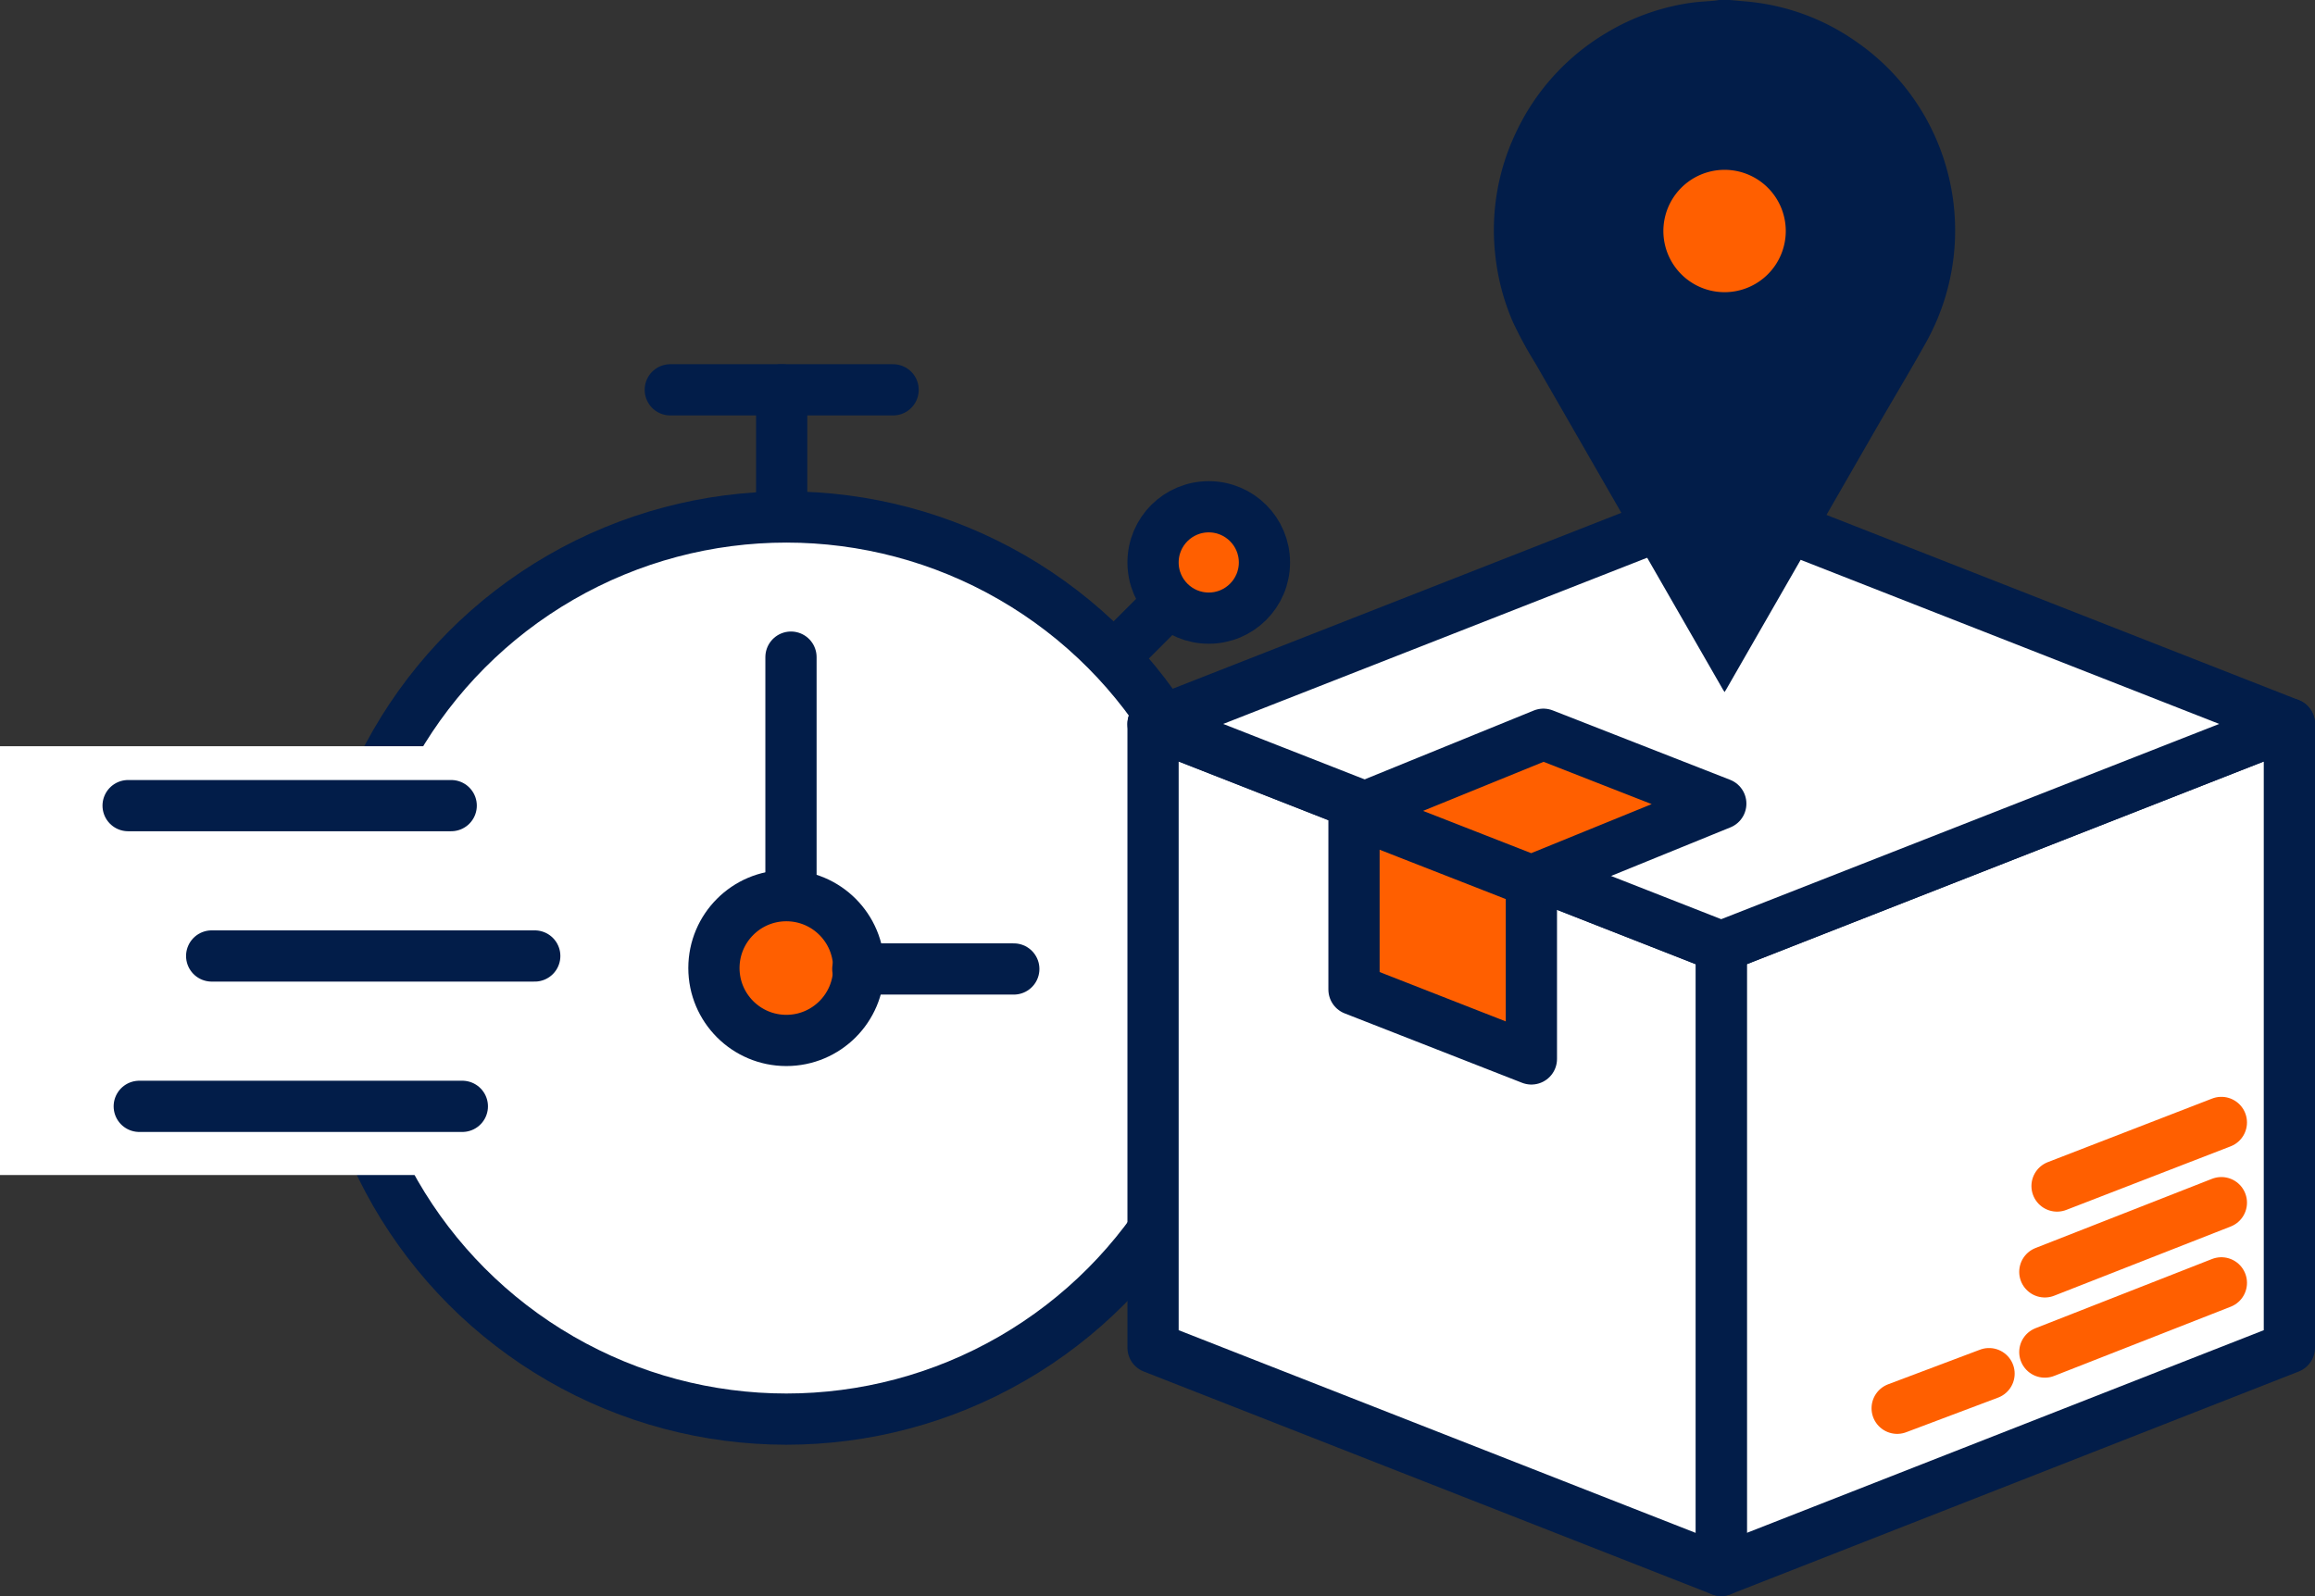
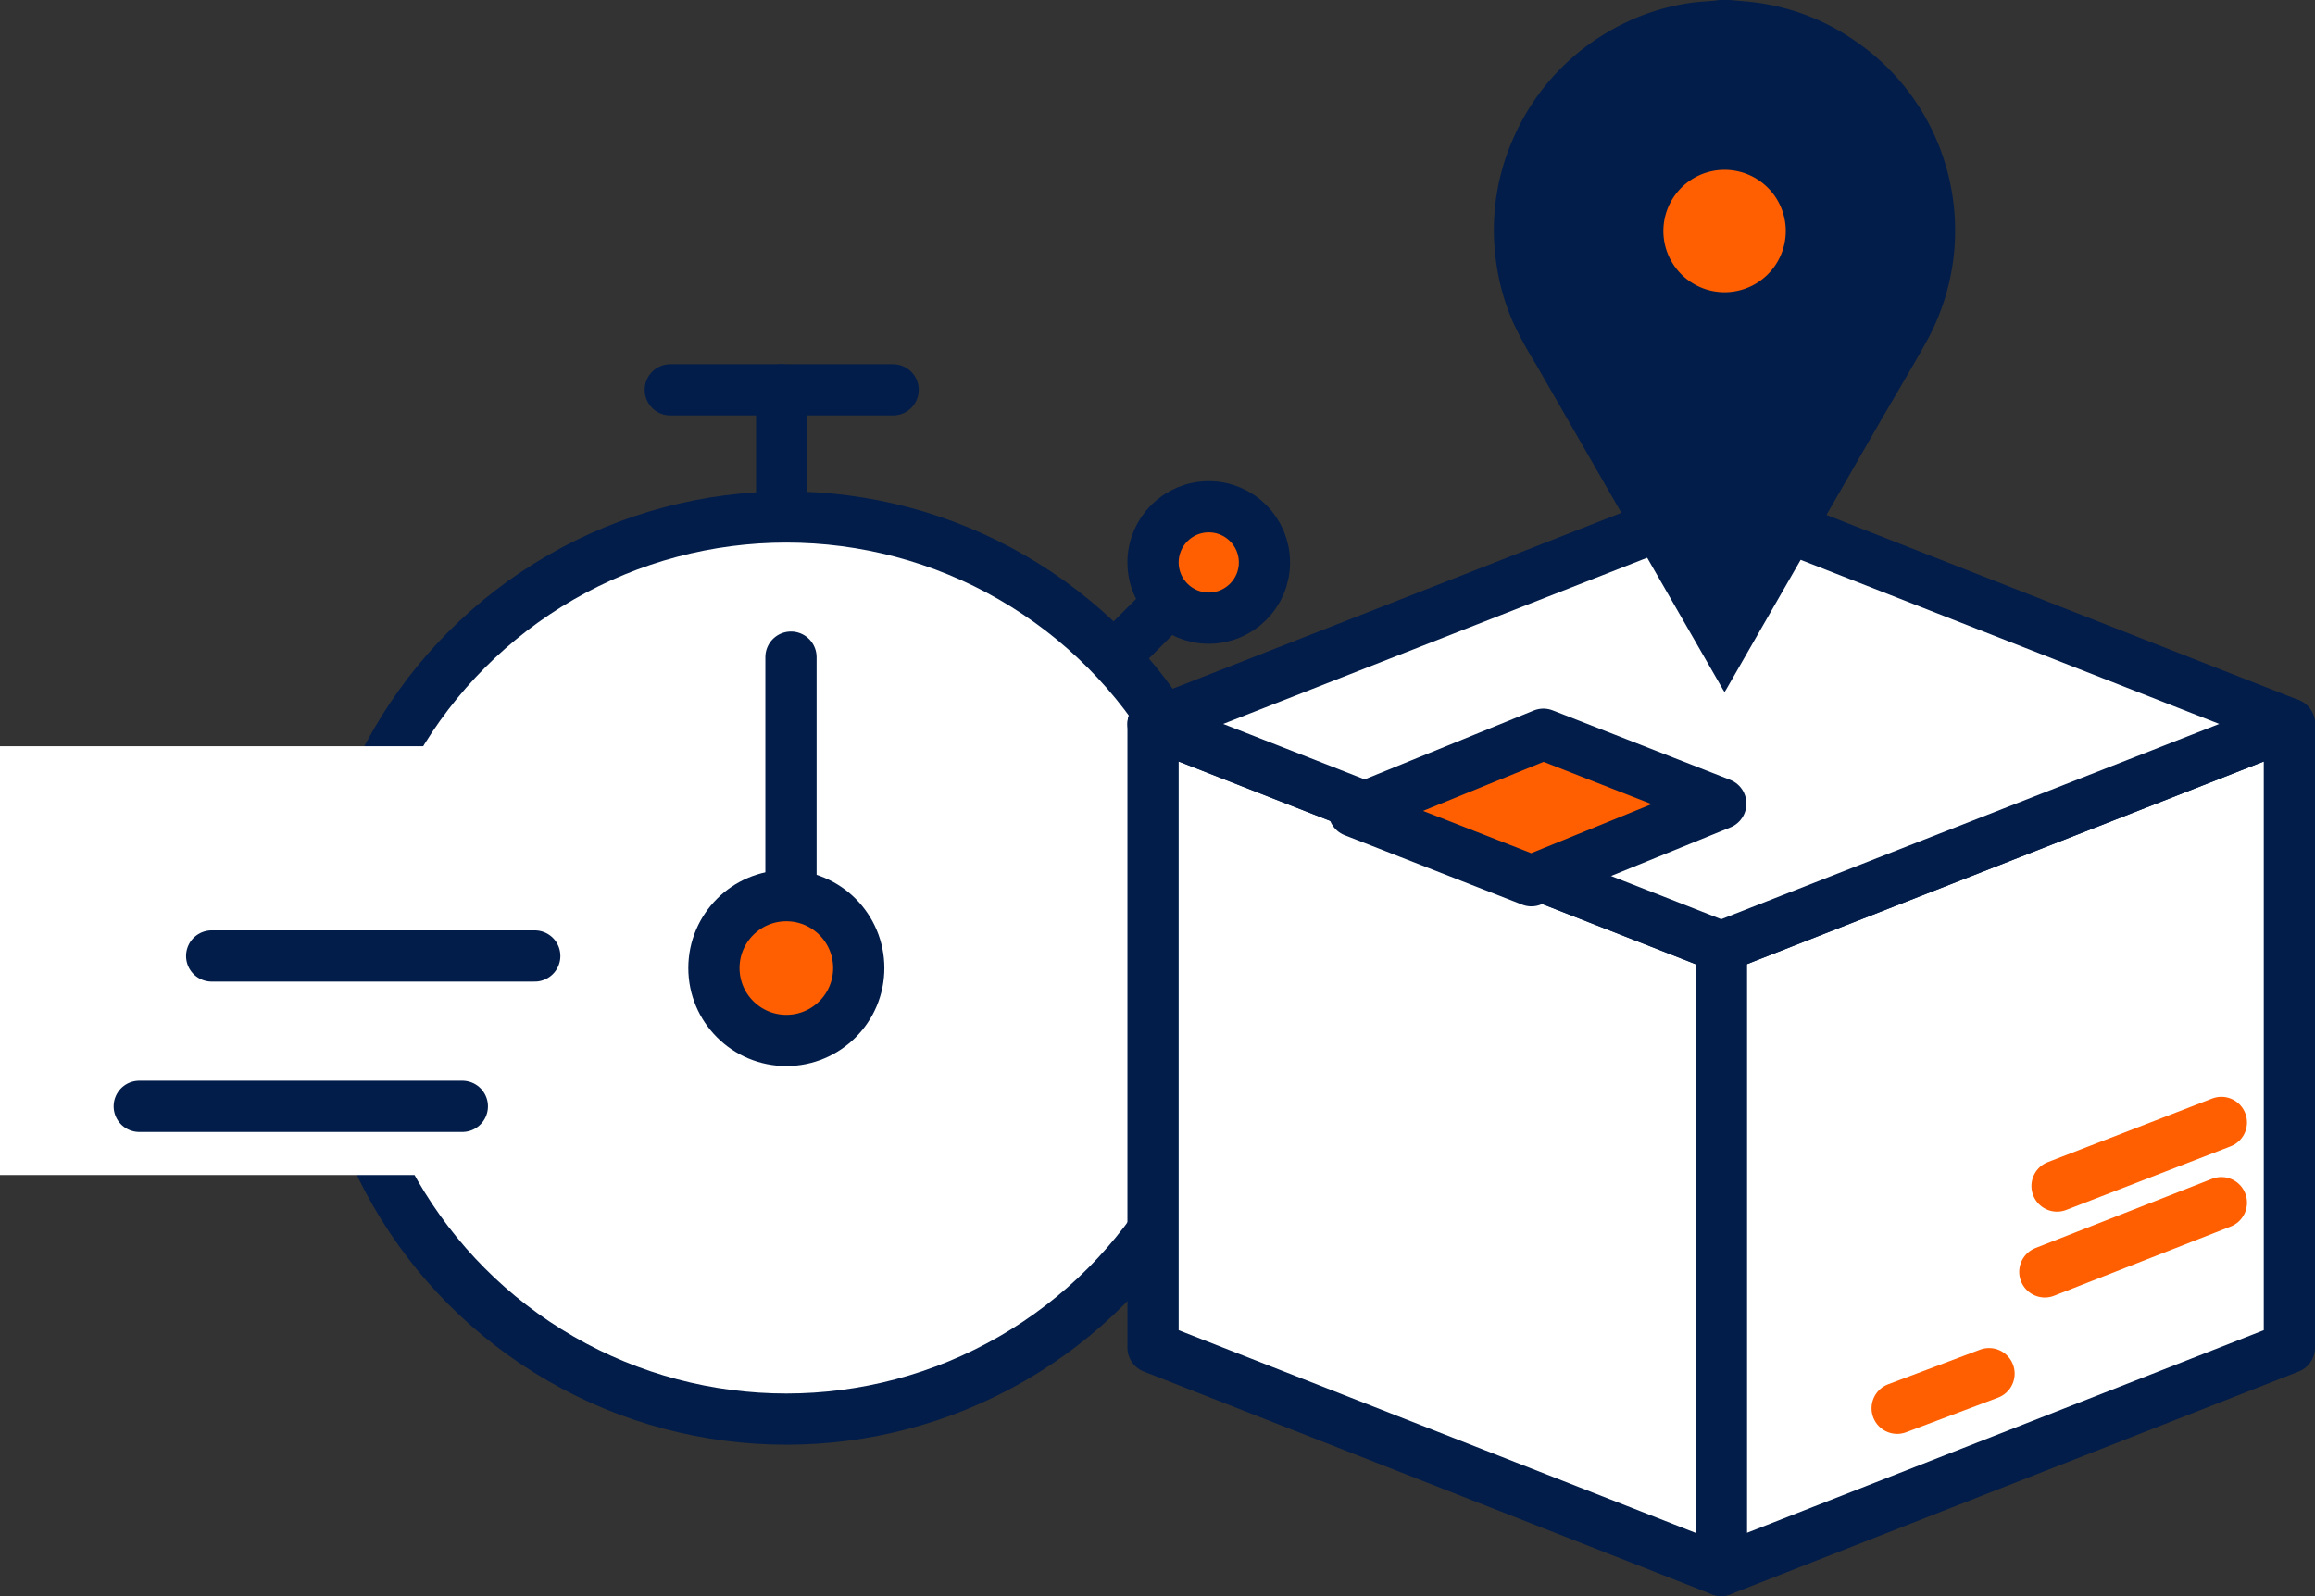
<svg xmlns="http://www.w3.org/2000/svg" width="451.856" height="311.603" viewBox="0 0 451.856 311.603">
  <rect x="0" y="0" width="451.856" height="311.603" fill="#333333" stroke="none" />
  <g id="Group_10128" data-name="Group 10128" transform="translate(-1273.361 -852.699)">
    <g id="Group_10125" data-name="Group 10125" transform="translate(1273.361 928.807)">
      <circle id="Ellipse_37" data-name="Ellipse 37" cx="88.066" cy="88.066" r="88.066" transform="translate(65.416 24.825)" stroke-width="10" stroke="#021d49" stroke-linecap="round" stroke-linejoin="round" fill="#fff" />
      <line id="Line_62" data-name="Line 62" y1="21.745" transform="translate(152.576)" fill="#fff" stroke="#021d49" stroke-linecap="round" stroke-linejoin="round" stroke-width="10" />
      <line id="Line_63" data-name="Line 63" x2="43.49" transform="translate(130.831)" fill="#fff" stroke="#021d49" stroke-linecap="round" stroke-linejoin="round" stroke-width="10" />
      <circle id="Ellipse_38" data-name="Ellipse 38" cx="14.134" cy="14.134" r="14.134" transform="translate(139.348 98.758)" stroke-width="10" stroke="#021d49" stroke-linecap="round" stroke-linejoin="round" fill="#ff5f00" />
      <line id="Line_64" data-name="Line 64" x1="13.047" y2="13.047" transform="translate(219.623 36.966)" fill="#fff" stroke="#021d49" stroke-linecap="round" stroke-linejoin="round" stroke-width="10" />
      <circle id="Ellipse_39" data-name="Ellipse 39" cx="10.872" cy="10.872" r="10.872" transform="translate(225.059 22.832)" stroke-width="10" stroke="#021d49" stroke-linecap="round" stroke-linejoin="round" fill="#ff5f00" />
      <line id="Line_65" data-name="Line 65" y2="45.664" transform="translate(154.388 52.188)" fill="#fff" stroke="#021d49" stroke-linecap="round" stroke-linejoin="round" stroke-width="10" />
-       <line id="Line_66" data-name="Line 66" x2="30.443" transform="translate(167.435 113.073)" fill="#fff" stroke="#021d49" stroke-linecap="round" stroke-linejoin="round" stroke-width="10" />
      <rect id="Rectangle_1731" data-name="Rectangle 1731" width="115.247" height="83.718" transform="translate(0 69.583)" fill="#fff" />
      <g id="Group_10124" data-name="Group 10124" transform="translate(25.007 81.181)">
        <line id="Line_67" data-name="Line 67" x2="63.06" transform="translate(16.309 29.355)" fill="#fff" stroke="#021d49" stroke-linecap="round" stroke-linejoin="round" stroke-width="10" />
        <g id="Group_10123" data-name="Group 10123">
-           <line id="Line_68" data-name="Line 68" x2="63.06" stroke-width="10" stroke="#021d49" stroke-linecap="round" stroke-linejoin="round" fill="#fff" />
          <line id="Line_69" data-name="Line 69" x2="63.06" transform="translate(2.174 58.711)" fill="#fff" stroke="#021d49" stroke-linecap="round" stroke-linejoin="round" stroke-width="10" />
        </g>
      </g>
    </g>
    <g id="Group_10126" data-name="Group 10126" transform="translate(1498.42 950.552)">
      <path id="Path_11966" data-name="Path 11966" d="M1514.433,1029.236l-110.9,43.49V950.955l110.9-43.49Z" transform="translate(-1292.636 -863.975)" fill="#fff" stroke="#021d49" stroke-linecap="round" stroke-linejoin="round" stroke-width="10" />
      <line id="Line_70" data-name="Line 70" x1="32.073" y2="12.411" transform="translate(176.448 121.293)" fill="none" stroke="#ff5f00" stroke-linecap="round" stroke-linejoin="round" stroke-width="10" />
      <line id="Line_71" data-name="Line 71" x1="34.459" y2="13.513" transform="translate(174.063 136.951)" fill="none" stroke="#ff5f00" stroke-linecap="round" stroke-linejoin="round" stroke-width="10" />
-       <line id="Line_72" data-name="Line 72" x1="34.459" y2="13.513" transform="translate(174.063 152.609)" fill="none" stroke="#ff5f00" stroke-linecap="round" stroke-linejoin="round" stroke-width="10" />
      <line id="Line_73" data-name="Line 73" x1="17.936" y2="6.757" transform="translate(145.24 170.335)" fill="none" stroke="#ff5f00" stroke-linecap="round" stroke-linejoin="round" stroke-width="10" />
      <path id="Path_11967" data-name="Path 11967" d="M1360.565,1029.236l110.9,43.49V950.955l-110.9-43.49Z" transform="translate(-1360.565 -863.975)" fill="#fff" stroke="#021d49" stroke-linecap="round" stroke-linejoin="round" stroke-width="10" />
      <path id="Path_11968" data-name="Path 11968" d="M1360.565,934.1l110.9,43.49,110.9-43.49-110.9-43.49Z" transform="translate(-1360.565 -890.614)" fill="#fff" stroke="#021d49" stroke-linecap="round" stroke-linejoin="round" stroke-width="10" />
-       <path id="Path_11969" data-name="Path 11969" d="M1410.387,962.314l-34.624-13.549V914.141l34.624,13.549Z" transform="translate(-1336.539 -853.423)" fill="#ff5f00" stroke="#021d49" stroke-linecap="round" stroke-linejoin="round" stroke-width="10" />
      <path id="Path_11970" data-name="Path 11970" d="M1410.387,936.846,1375.763,923.3l36.966-15.054,34.624,13.549Z" transform="translate(-1336.539 -862.746)" fill="#ff5f00" stroke="#021d49" stroke-linecap="round" stroke-linejoin="round" stroke-width="10" />
    </g>
    <g id="Group_10127" data-name="Group 10127" transform="translate(1564.955 852.699)">
      <path id="Path_11971" data-name="Path 11971" d="M1432.418,852.7c1.024.093,2.049.188,3.074.279a43.832,43.832,0,0,1,21.39,7.73,44.6,44.6,0,0,1,16.677,21.354,44.906,44.906,0,0,1-2.846,37.44c-3.2,5.742-6.6,11.374-9.882,17.075q-14.541,25.276-29.06,50.572c-.116.2-.242.4-.406.668-.16-.25-.278-.426-.384-.609q-18.292-31.837-36.6-63.669a75.528,75.528,0,0,1-4.421-8.171,44.984,44.984,0,0,1-3.376-13.085,44.117,44.117,0,0,1,3.962-23.5,44.633,44.633,0,0,1,17.787-19.689,44.041,44.041,0,0,1,16.081-5.794c1.644-.258,3.322-.315,4.984-.47.3-.028.6-.088.906-.134Zm-1.027,62.041a16.944,16.944,0,1,0-16.969-16.811A16.941,16.941,0,0,0,1431.391,914.74Z" transform="translate(-1386.345 -852.699)" fill="#021d49" />
      <path id="Path_11972" data-name="Path 11972" d="M1414.193,897.5a16.944,16.944,0,1,0-16.969-16.811A16.942,16.942,0,0,0,1414.193,897.5Z" transform="translate(-1369.148 -835.455)" fill="#ff5f00" stroke="#021d49" stroke-linecap="round" stroke-linejoin="round" stroke-width="10" />
    </g>
  </g>
</svg>